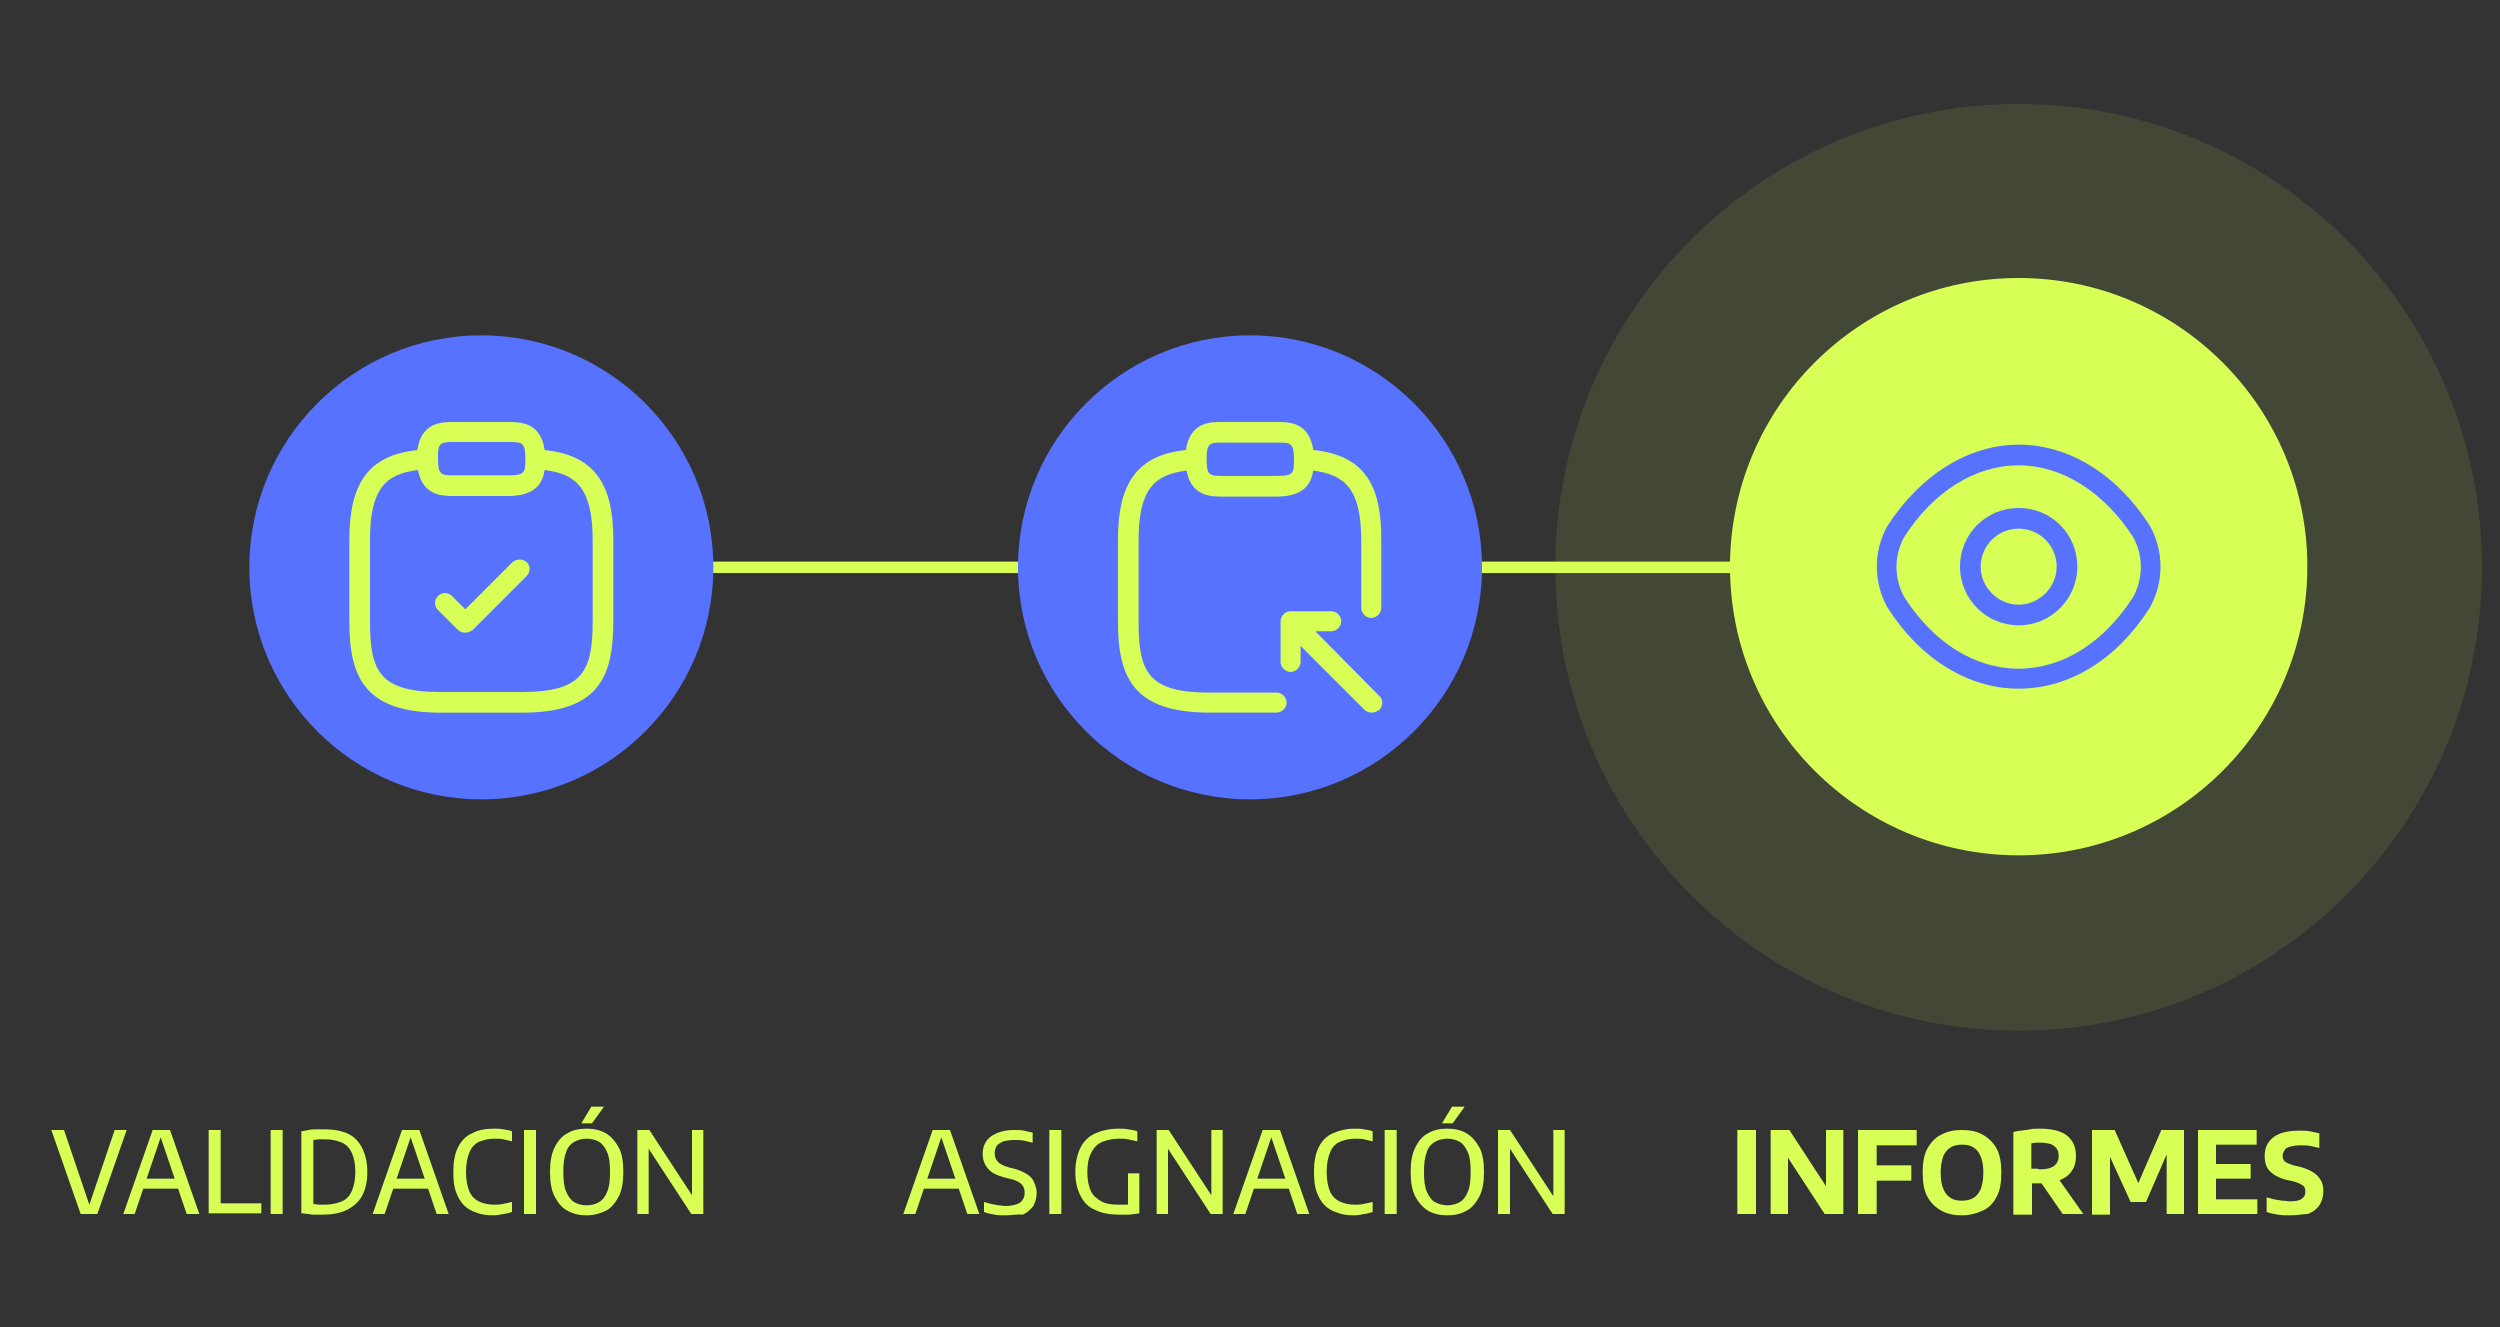
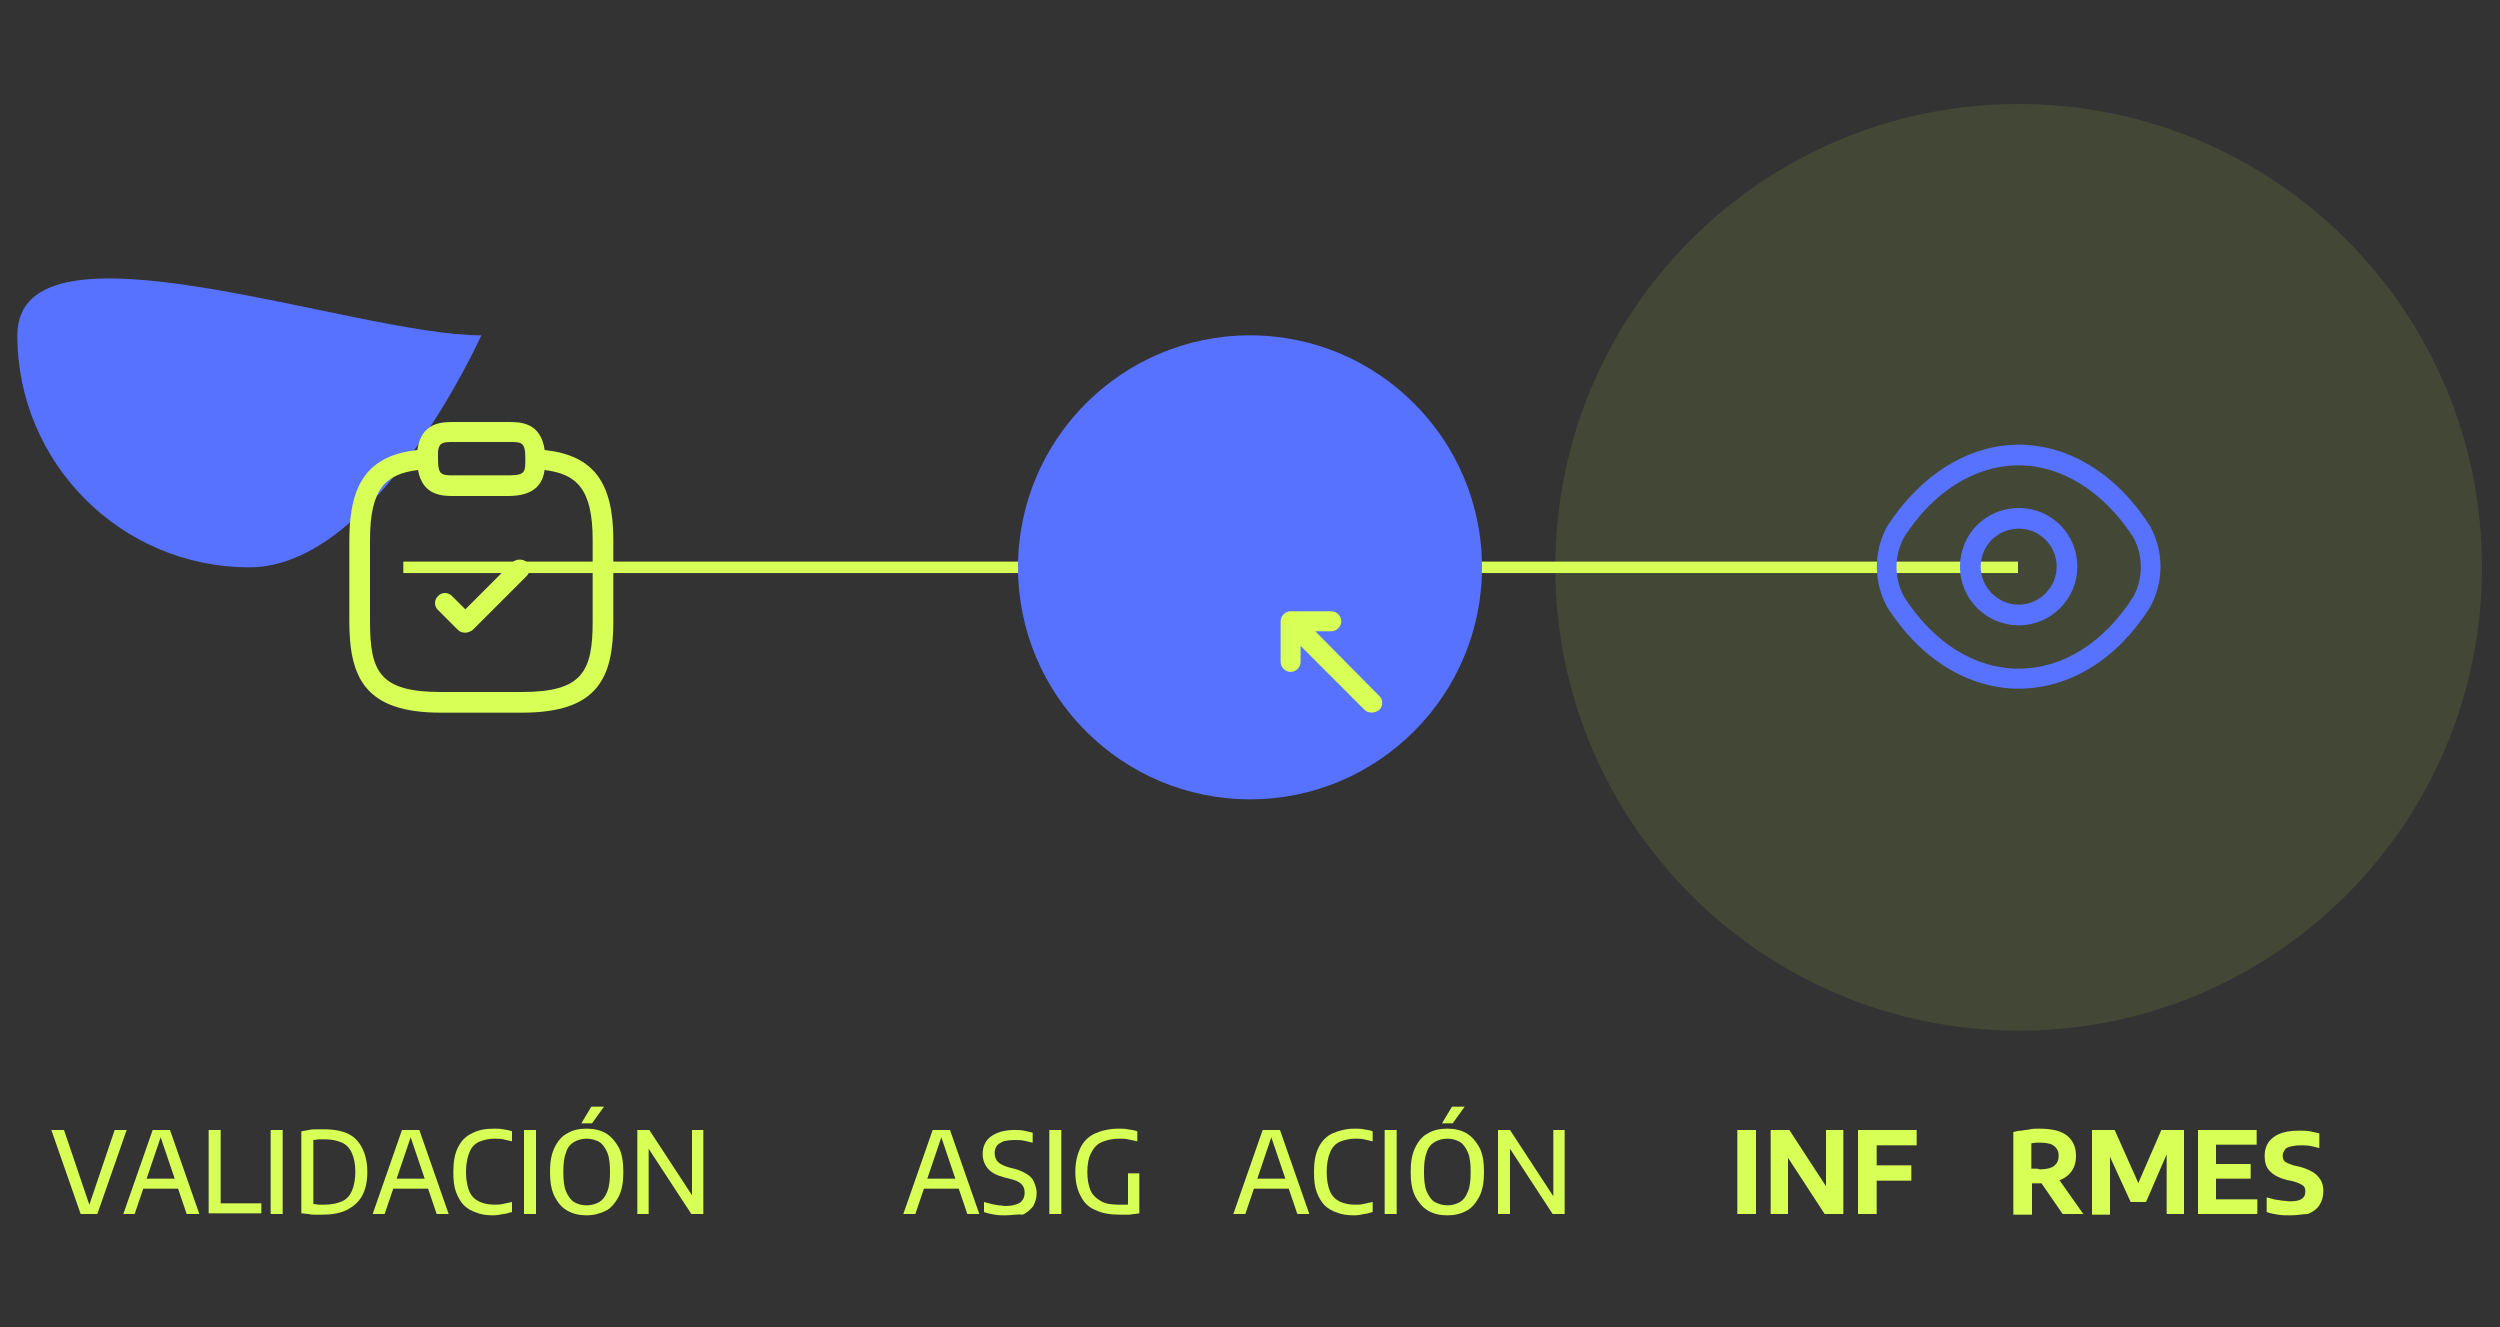
<svg xmlns="http://www.w3.org/2000/svg" version="1.1" id="Layer_1" x="0px" y="0px" viewBox="0 0 375 199.1" style="enable-background:new 0 0 375 199.1;" xml:space="preserve">
  <rect x="0" y="0" width="375" height="199.1" fill="#333333" stroke="none" />
  <style type="text/css">
	.st0{fill:none;stroke:#D8FF56;stroke-width:1.717;}
	.st1{fill:#5672FF;}
	.st2{opacity:0.1;fill:#D8FF56;enable-background:new    ;}
	.st3{fill:#D8FF56;}
	.st4{enable-background:new    ;}
</style>
  <path id="Trazado_1566" class="st0" d="M60.5,85.1h242.2" />
  <path id="Trazado_720_00000071525760178815305880000003562045984756035737_" class="st1" d="M187.5,50.3c19.2,0,34.8,15.6,34.8,34.8  s-15.6,34.8-34.8,34.8s-34.8-15.6-34.8-34.8S168.3,50.3,187.5,50.3L187.5,50.3z" />
  <path id="Trazado_719_00000103976236519223374460000014904420566029528451_" class="st2" d="M302.8,15.6c38.4,0,69.5,31.1,69.5,69.5  s-31.1,69.5-69.5,69.5s-69.5-31.1-69.5-69.5l0,0C233.3,46.7,264.4,15.6,302.8,15.6z" />
-   <path id="Trazado_720-2_00000029042036779246300360000007073572105617983935_" class="st3" d="M302.8,41.7  c23.9,0,43.3,19.4,43.3,43.3s-19.4,43.3-43.3,43.3s-43.3-19.4-43.3-43.3l0,0C259.5,61.1,278.9,41.7,302.8,41.7z" />
  <g transform="matrix(1, 0, 0, 1, 0, 0)">
    <g>
      <g class="st4">
        <path class="st3" d="M12.1,182.1l-4.4-12.6h1.9l4,11.8h-0.4l4-11.8h1.8l-4.4,12.6H12.1z" />
        <path class="st3" d="M18.5,182.1l4.4-12.6h2.6l4.4,12.6H28l-4-11.8h0.2l-4,11.8H18.5z M21,178.3l0.4-1.5h5.5l0.4,1.5H21z" />
        <path class="st3" d="M31.3,182.1v-12.6h1.8v11h6.1v1.5H31.3z" />
        <path class="st3" d="M40.6,182.1v-12.6h1.8v12.6H40.6z" />
        <path class="st3" d="M48.3,182.2c-0.3,0-0.7,0-1,0c-0.3,0-0.7,0-1-0.1c-0.4,0-0.7-0.1-1.1-0.1v-12.3c0.4-0.1,0.7-0.1,1.1-0.2     c0.4-0.1,0.8-0.1,1.2-0.1c0.4,0,0.8,0,1.2,0c2.1,0,3.8,0.5,4.8,1.6s1.6,2.7,1.6,4.8c0,1.5-0.3,2.7-0.8,3.6     c-0.5,0.9-1.3,1.6-2.3,2.1S49.8,182.2,48.3,182.2z M48.7,180.7c1,0,1.9-0.2,2.6-0.5c0.7-0.3,1.2-0.9,1.5-1.6     c0.3-0.7,0.5-1.7,0.5-2.8c0-1.2-0.2-2.1-0.5-2.8c-0.3-0.7-0.8-1.3-1.5-1.6c-0.7-0.3-1.5-0.5-2.5-0.5c-0.3,0-0.6,0-0.9,0     c-0.3,0-0.6,0.1-0.9,0.1v9.6c0.3,0,0.6,0.1,0.8,0.1C48,180.7,48.3,180.7,48.7,180.7z" />
        <path class="st3" d="M55.9,182.1l4.4-12.6h2.6l4.4,12.6h-1.8l-4-11.8h0.2l-4,11.8H55.9z M58.4,178.3l0.4-1.5h5.5l0.4,1.5H58.4z" />
        <path class="st3" d="M74,182.3c-0.9,0-1.8-0.1-2.5-0.4c-0.7-0.2-1.4-0.6-1.9-1.1c-0.5-0.5-0.9-1.2-1.2-2c-0.3-0.8-0.4-1.8-0.4-3     c0-1.5,0.2-2.7,0.7-3.7s1.2-1.7,2.1-2.1c0.9-0.5,2-0.7,3.3-0.7c0.5,0,0.9,0,1.4,0.1c0.4,0.1,0.9,0.1,1.3,0.3v1.5     c-0.4-0.1-0.9-0.2-1.3-0.3c-0.4-0.1-0.9-0.1-1.3-0.1c-0.9,0-1.7,0.2-2.4,0.5c-0.6,0.3-1.1,0.8-1.4,1.6c-0.3,0.7-0.5,1.7-0.5,2.9     c0,1.2,0.2,2.2,0.5,2.9s0.8,1.2,1.4,1.5c0.6,0.3,1.4,0.5,2.3,0.5c0.5,0,0.9,0,1.3-0.1c0.4-0.1,0.9-0.2,1.4-0.3v1.5     c-0.4,0.1-0.9,0.3-1.3,0.3C75,182.2,74.5,182.3,74,182.3z" />
        <path class="st3" d="M78.6,182.1v-12.6h1.8v12.6H78.6z" />
        <path class="st3" d="M88,182.3c-1.1,0-2-0.2-2.9-0.7s-1.4-1.2-1.9-2.1c-0.5-1-0.7-2.2-0.7-3.7s0.2-2.7,0.7-3.7     c0.5-1,1.1-1.7,1.9-2.1c0.8-0.5,1.8-0.7,2.9-0.7c1.1,0,2,0.2,2.9,0.7c0.8,0.5,1.4,1.2,1.9,2.1c0.5,0.9,0.7,2.2,0.7,3.7     s-0.2,2.7-0.7,3.7c-0.5,0.9-1.1,1.7-1.9,2.1S89.1,182.3,88,182.3z M88,180.8c0.7,0,1.4-0.2,1.9-0.5c0.5-0.3,0.9-0.8,1.2-1.6     c0.3-0.7,0.4-1.7,0.4-2.9c0-1.2-0.1-2.2-0.4-2.9c-0.3-0.7-0.7-1.3-1.2-1.6c-0.5-0.3-1.2-0.5-1.9-0.5c-0.7,0-1.4,0.2-1.9,0.5     c-0.5,0.3-1,0.8-1.2,1.6c-0.3,0.7-0.4,1.7-0.4,2.9c0,1.2,0.1,2.2,0.4,2.9c0.3,0.7,0.7,1.3,1.2,1.6S87.2,180.8,88,180.8z      M87.2,168.5l1.5-2.5h1.9l-1.8,2.5H87.2z" />
        <path class="st3" d="M95.6,182.1v-12.6h1.8l6.8,10.4h-0.4v-10.4h1.7v12.6h-1.8l-6.8-10.4h0.4v10.4H95.6z" />
      </g>
    </g>
  </g>
  <g transform="matrix(1, 0, 0, 1, 0, 0)">
    <g>
      <g class="st4">
        <path class="st3" d="M135.5,182.1l4.4-12.6h2.6l4.4,12.6h-1.8l-4-11.8h0.2l-4,11.8H135.5z M138,178.3l0.4-1.5h5.5l0.4,1.5H138z" />
        <path class="st3" d="M150.8,182.3c-0.5,0-1.1,0-1.6-0.1c-0.6-0.1-1.1-0.2-1.6-0.4v-1.5c0.4,0.1,0.7,0.2,1.1,0.3     c0.4,0.1,0.7,0.1,1.1,0.2c0.4,0,0.7,0.1,1,0.1c1,0,1.7-0.2,2.2-0.5c0.5-0.4,0.7-0.9,0.7-1.5c0-0.6-0.2-1-0.5-1.3     c-0.3-0.3-0.9-0.6-1.8-0.8l-0.8-0.2c-1.1-0.3-1.9-0.7-2.4-1.3c-0.5-0.6-0.8-1.3-0.8-2.2c0-1.1,0.4-2,1.2-2.6c0.8-0.6,2-1,3.5-1     c0.5,0,1,0,1.5,0.1c0.5,0.1,0.9,0.2,1.3,0.3v1.5c-0.4-0.1-0.9-0.2-1.3-0.3c-0.5-0.1-0.9-0.1-1.4-0.1c-0.7,0-1.3,0.1-1.7,0.2     c-0.4,0.2-0.8,0.4-1,0.7c-0.2,0.3-0.3,0.7-0.3,1.1c0,0.5,0.2,1,0.5,1.3c0.3,0.3,0.9,0.6,1.6,0.8l0.8,0.2c0.8,0.2,1.4,0.5,1.9,0.8     s0.9,0.7,1.1,1.2c0.2,0.5,0.4,1,0.4,1.6c0,0.8-0.2,1.4-0.5,2c-0.4,0.5-0.9,1-1.6,1.3C152.6,182.1,151.8,182.3,150.8,182.3z" />
        <path class="st3" d="M157.4,182.1v-12.6h1.8v12.6H157.4z" />
        <path class="st3" d="M168,182.2c-1.5,0-2.7-0.2-3.7-0.7c-1-0.4-1.7-1.1-2.2-2.1c-0.5-0.9-0.8-2.1-0.8-3.6c0-1.5,0.3-2.7,0.8-3.7     c0.5-1,1.3-1.7,2.2-2.1s2.1-0.7,3.5-0.7c0.5,0,1,0,1.4,0.1c0.5,0.1,0.9,0.1,1.4,0.3v1.5c-0.5-0.1-1-0.2-1.4-0.3     c-0.4-0.1-0.9-0.1-1.3-0.1c-1,0-1.9,0.2-2.6,0.5s-1.2,0.8-1.6,1.6c-0.4,0.7-0.6,1.7-0.6,2.9c0,1.2,0.2,2.1,0.5,2.8     s0.9,1.2,1.6,1.6s1.6,0.5,2.6,0.5c0.4,0,0.8,0,1.1,0s0.7-0.1,1-0.1l-0.7,0.7V176h1.7v6c-0.5,0.1-1,0.1-1.5,0.2     C169,182.2,168.5,182.2,168,182.2z" />
-         <path class="st3" d="M173.5,182.1v-12.6h1.8l6.8,10.4h-0.4v-10.4h1.7v12.6h-1.8l-6.8-10.4h0.4v10.4H173.5z" />
        <path class="st3" d="M185,182.1l4.4-12.6h2.6l4.4,12.6h-1.8l-4-11.8h0.2l-4,11.8H185z M187.6,178.3l0.4-1.5h5.5l0.4,1.5H187.6z" />
        <path class="st3" d="M203.1,182.3c-0.9,0-1.8-0.1-2.5-0.4c-0.7-0.2-1.4-0.6-1.9-1.1c-0.5-0.5-0.9-1.2-1.2-2     c-0.3-0.8-0.4-1.8-0.4-3c0-1.5,0.2-2.7,0.7-3.7s1.2-1.7,2.1-2.1s2-0.7,3.3-0.7c0.5,0,0.9,0,1.4,0.1c0.4,0.1,0.9,0.1,1.3,0.3v1.5     c-0.4-0.1-0.9-0.2-1.3-0.3c-0.4-0.1-0.9-0.1-1.3-0.1c-0.9,0-1.7,0.2-2.4,0.5c-0.6,0.3-1.1,0.8-1.4,1.6c-0.3,0.7-0.5,1.7-0.5,2.9     c0,1.2,0.2,2.2,0.5,2.9c0.3,0.7,0.8,1.2,1.4,1.5c0.6,0.3,1.4,0.5,2.3,0.5c0.5,0,0.9,0,1.3-0.1s0.9-0.2,1.4-0.3v1.5     c-0.4,0.1-0.9,0.3-1.3,0.3C204.2,182.2,203.7,182.3,203.1,182.3z" />
        <path class="st3" d="M207.7,182.1v-12.6h1.8v12.6H207.7z" />
        <path class="st3" d="M217.1,182.3c-1.1,0-2-0.2-2.9-0.7c-0.8-0.5-1.4-1.2-1.9-2.1c-0.5-1-0.7-2.2-0.7-3.7s0.2-2.7,0.7-3.7     c0.5-1,1.1-1.7,1.9-2.1c0.8-0.5,1.8-0.7,2.9-0.7c1.1,0,2,0.2,2.9,0.7c0.8,0.5,1.4,1.2,1.9,2.1s0.7,2.2,0.7,3.7s-0.2,2.7-0.7,3.7     c-0.5,0.9-1.1,1.7-1.9,2.1C219.1,182.1,218.2,182.3,217.1,182.3z M217.1,180.8c0.7,0,1.4-0.2,1.9-0.5c0.5-0.3,0.9-0.8,1.2-1.6     c0.3-0.7,0.4-1.7,0.4-2.9c0-1.2-0.1-2.2-0.4-2.9s-0.7-1.3-1.2-1.6s-1.2-0.5-1.9-0.5s-1.4,0.2-1.9,0.5c-0.5,0.3-1,0.8-1.2,1.6     c-0.3,0.7-0.4,1.7-0.4,2.9c0,1.2,0.1,2.2,0.4,2.9c0.3,0.7,0.7,1.3,1.2,1.6C215.8,180.6,216.4,180.8,217.1,180.8z M216.3,168.5     l1.5-2.5h1.9l-1.8,2.5H216.3z" />
        <path class="st3" d="M224.7,182.1v-12.6h1.8l6.8,10.4H233v-10.4h1.7v12.6h-1.8l-6.8-10.4h0.4v10.4H224.7z" />
      </g>
    </g>
  </g>
  <g transform="matrix(1, 0, 0, 1, 0, 0)">
    <g>
      <g class="st4">
        <path class="st3" d="M260.6,182.1v-12.6h2.8v12.6H260.6z" />
        <path class="st3" d="M265.6,182.1v-12.6h2.8l6,9.2h-0.5v-9.2h2.6v12.6h-2.8l-6-9.2h0.5v9.2H265.6z" />
        <path class="st3" d="M278.7,182.1v-12.6h8.8v2.3h-6v10.3H278.7z M280.5,177.1v-2.3h6.2v2.3H280.5z" />
-         <path class="st3" d="M294.3,182.3c-1.2,0-2.2-0.2-3.1-0.7s-1.6-1.2-2.1-2.1s-0.7-2.2-0.7-3.6c0-1.5,0.2-2.7,0.7-3.6     s1.2-1.7,2.1-2.1c0.9-0.5,1.9-0.7,3.1-0.7c1.2,0,2.2,0.2,3.1,0.7c0.9,0.5,1.6,1.2,2.1,2.1s0.7,2.2,0.7,3.6c0,1.5-0.2,2.7-0.7,3.6     c-0.5,1-1.2,1.7-2.1,2.1S295.5,182.3,294.3,182.3z M294.3,180.1c0.6,0,1.2-0.1,1.7-0.4c0.5-0.3,0.8-0.7,1.1-1.3     c0.2-0.6,0.4-1.4,0.4-2.4c0-1-0.1-1.9-0.4-2.5c-0.2-0.6-0.6-1.1-1.1-1.4c-0.5-0.3-1-0.4-1.7-0.4c-0.6,0-1.2,0.1-1.7,0.4     s-0.8,0.7-1.1,1.3c-0.2,0.6-0.4,1.4-0.4,2.4c0,1,0.1,1.9,0.4,2.5c0.2,0.6,0.6,1.1,1.1,1.4S293.6,180.1,294.3,180.1z" />
        <path class="st3" d="M302,182.1v-12.3c0.4-0.1,0.8-0.2,1.2-0.2c0.4-0.1,0.9-0.1,1.3-0.2s0.9-0.1,1.4-0.1c1.8,0,3.2,0.3,4.1,1     s1.4,1.7,1.4,3.1c0,0.9-0.2,1.6-0.6,2.2s-1,1.1-1.8,1.4c-0.8,0.3-1.7,0.5-2.9,0.5c-0.2,0-0.5,0-0.7,0c-0.2,0-0.4,0-0.6,0v4.7H302     z M306.1,175.4c0.9,0,1.6-0.2,2-0.5c0.4-0.3,0.7-0.8,0.7-1.5c0-0.5-0.1-0.8-0.3-1.1c-0.2-0.3-0.5-0.5-0.9-0.7     c-0.4-0.1-0.9-0.2-1.4-0.2c-0.3,0-0.6,0-0.8,0c-0.2,0-0.5,0.1-0.7,0.1v3.8c0.2,0,0.3,0,0.5,0c0.1,0,0.3,0,0.4,0     C305.8,175.4,306,175.4,306.1,175.4z M309.4,182.1l-4-5.8h3l4.1,5.8H309.4z" />
        <path class="st3" d="M313.8,182.1v-12.6h3.4l3.7,8.3h-0.3l3.6-8.3h3.4v12.6h-2.6V172h0.5l-3.6,8.3h-2.3l-3.8-8.3h0.7v10.2H313.8z     " />
        <path class="st3" d="M329.7,182.1v-12.6h8.8v2.2h-6.1v8.2h6.2v2.2H329.7z M331.3,176.8v-2.2h6.3v2.2H331.3z" />
        <path class="st3" d="M343.5,182.3c-0.6,0-1.2,0-1.8-0.1c-0.6-0.1-1.2-0.2-1.7-0.4v-2.2c0.4,0.1,0.7,0.2,1.1,0.3s0.8,0.1,1.2,0.2     c0.4,0,0.8,0.1,1.2,0.1c0.8,0,1.4-0.1,1.8-0.4s0.5-0.6,0.5-1.1c0-0.4-0.1-0.7-0.4-0.9s-0.7-0.4-1.4-0.6l-1-0.2     c-1.1-0.3-1.9-0.7-2.5-1.3c-0.6-0.6-0.8-1.4-0.8-2.3c0-1.2,0.4-2.1,1.3-2.8c0.9-0.7,2.2-1,3.9-1c0.6,0,1.1,0,1.6,0.1     c0.5,0.1,1,0.2,1.4,0.3v2.2c-0.4-0.1-0.9-0.2-1.3-0.3c-0.5-0.1-1-0.1-1.5-0.1c-0.7,0-1.2,0.1-1.6,0.2c-0.4,0.1-0.7,0.3-0.8,0.5     s-0.3,0.5-0.3,0.8c0,0.4,0.1,0.7,0.3,0.9c0.2,0.2,0.7,0.4,1.3,0.6l0.9,0.2c0.8,0.2,1.5,0.5,2,0.8s0.9,0.7,1.2,1.2s0.4,1,0.4,1.7     c0,0.8-0.2,1.5-0.6,2.1c-0.4,0.6-1,1-1.7,1.3C345.5,182.1,344.6,182.3,343.5,182.3z" />
      </g>
    </g>
  </g>
-   <path id="Trazado_1568" class="st1" d="M72.2,50.3c19.2,0,34.8,15.6,34.8,34.8s-15.6,34.8-34.8,34.8s-34.8-15.6-34.8-34.8  S53,50.3,72.2,50.3L72.2,50.3z" />
+   <path id="Trazado_1568" class="st1" d="M72.2,50.3s-15.6,34.8-34.8,34.8s-34.8-15.6-34.8-34.8  S53,50.3,72.2,50.3L72.2,50.3z" />
  <path class="st3" d="M76.8,84.4l-7,7l-2-2c-0.6-0.6-1.5-0.6-2.1,0s-0.6,1.5,0,2.1l3,3c0.3,0.3,0.7,0.4,1.1,0.4s0.8-0.2,1.1-0.4  l8.1-8.1c0.6-0.6,0.6-1.5,0-2.1C78.4,83.8,77.4,83.8,76.8,84.4z" />
  <path class="st3" d="M81.7,67.5c-0.6-4.2-3.7-4.2-5.5-4.2h-8.1c-1.8,0-4.9,0-5.5,4.2c-7.2,0.8-10.2,4.8-10.2,13.5v12.2  c0,8.4,2.3,13.7,13.7,13.7h12.2c11.4,0,13.7-5.2,13.7-13.7V81C92,72.3,89,68.3,81.7,67.5z M68.2,66.3h8.1c2,0,2.5,0,2.5,2.5  c0,2,0,2.5-2.5,2.5h-8.1c-2,0-2.5,0-2.5-2.5l0,0l0,0l0,0l0,0C65.6,66.3,66.2,66.3,68.2,66.3z M88.9,93.2c0,7.5-1.5,10.6-10.6,10.6  H66.1c-9.2,0-10.6-3.1-10.6-10.6V81c0-7.8,2.4-9.9,7.2-10.5c0.7,3.9,3.7,3.9,5.4,3.9h8.1c4.2,0,5.2-2,5.5-3.9  c4.7,0.6,7.2,2.7,7.2,10.5C88.9,81,88.9,93.2,88.9,93.2z" />
  <g>
    <path id="Vector-5_00000137819919805755266230000010725079604763683483_" class="st1" d="M302.8,93.8c-4.8,0-8.8-3.9-8.8-8.8   s3.9-8.8,8.8-8.8s8.8,3.9,8.8,8.8l0,0C311.6,89.9,307.6,93.8,302.8,93.8z M302.8,79.3c-3.2,0-5.7,2.6-5.7,5.7s2.6,5.7,5.7,5.7   s5.7-2.6,5.7-5.7S306,79.3,302.8,79.3L302.8,79.3z" />
    <path id="Vector-6_00000132060176281466151700000002572112110972653502_" class="st1" d="M302.8,103.3c-7.6,0-14.8-4.5-19.7-12.2   c-2.1-3.8-2.1-8.4,0-12.2c5-7.7,12.2-12.2,19.7-12.2c7.6,0,14.8,4.5,19.7,12.2c2.1,3.8,2.1,8.4,0,12.2   C317.6,98.9,310.4,103.3,302.8,103.3z M302.8,69.8c-6.5,0-12.8,3.9-17.2,10.8c-1.5,2.8-1.5,6.1,0,8.9c4.4,6.9,10.6,10.8,17.2,10.8   s12.8-3.9,17.2-10.8c1.5-2.8,1.5-6.1,0-8.9C315.6,73.8,309.3,69.8,302.8,69.8L302.8,69.8z" />
  </g>
  <g id="vuesax_outline_clipboard-export" transform="translate(631.69 -168.311)">
    <g>
-       <path class="st3" d="M-434.7,235.8c-0.6-4.2-3.7-4.2-5.5-4.2h-8.1c-1.8,0-4.9,0-5.5,4.2c-7.2,0.8-10.2,4.8-10.2,13.5v12.2    c0,8.4,2.3,13.7,13.7,13.7h10.1l0,0c0.8,0,1.5-0.7,1.5-1.5s-0.7-1.5-1.5-1.5h-10.1c-9.2,0-10.6-3.1-10.6-10.6v-12.2    c0-7.8,2.4-9.9,7.2-10.5c0.7,3.9,3.7,3.9,5.4,3.9h8.1c4.2,0,5.2-2,5.5-3.9c4.7,0.6,7.2,2.7,7.2,10.5v10.1c0,0.8,0.7,1.5,1.5,1.5    s1.5-0.7,1.5-1.5v-10.1C-424.4,240.6-427.4,236.6-434.7,235.8z M-440.1,239.7h-8.1c-2,0-2.5,0-2.5-2.5s0.5-2.5,2.5-2.5h8.1    c2,0,2.5,0,2.5,2.5l0,0l0,0C-437.6,239.2-437.6,239.7-440.1,239.7z" />
      <path class="st3" d="M-434.4,263h2.4c0.8,0,1.5-0.7,1.5-1.5s-0.7-1.5-1.5-1.5h-6.1c-0.8,0-1.5,0.7-1.5,1.5v6.1    c0,0.8,0.7,1.5,1.5,1.5s1.5-0.7,1.5-1.5v-2.4l9.6,9.6c0.3,0.3,0.7,0.4,1.1,0.4s0.8-0.2,1.1-0.4c0.6-0.6,0.6-1.6,0-2.1L-434.4,263z    " />
    </g>
  </g>
</svg>